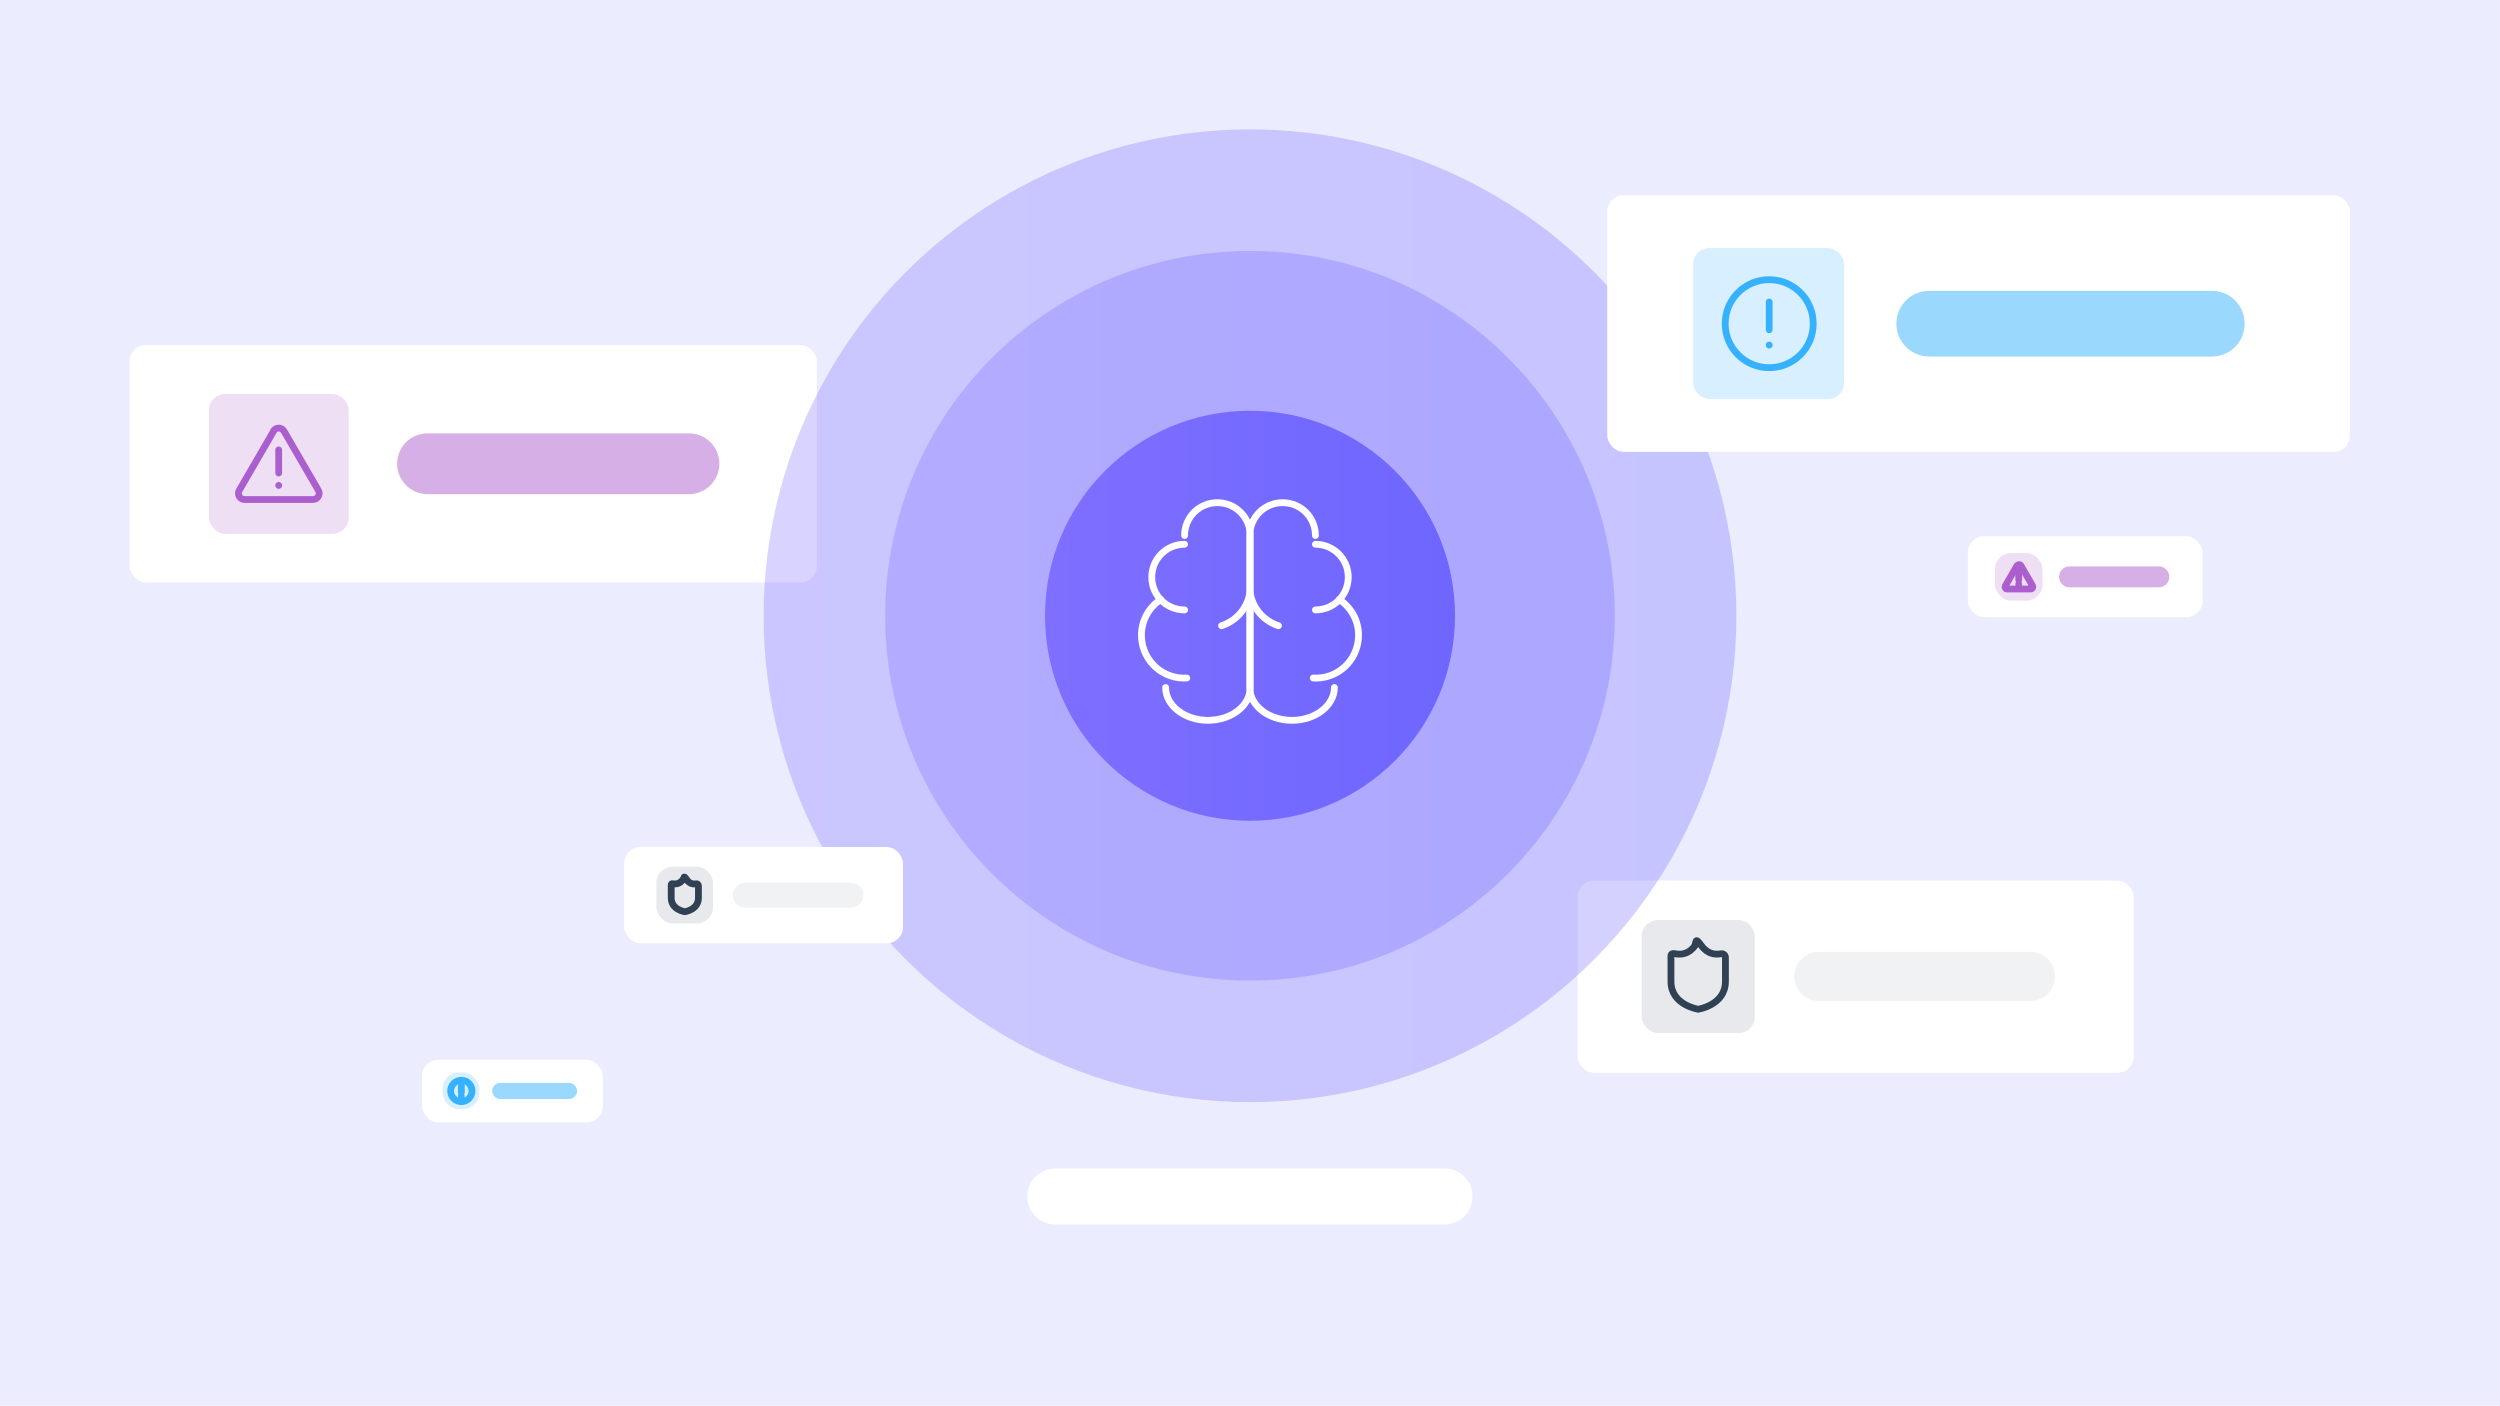
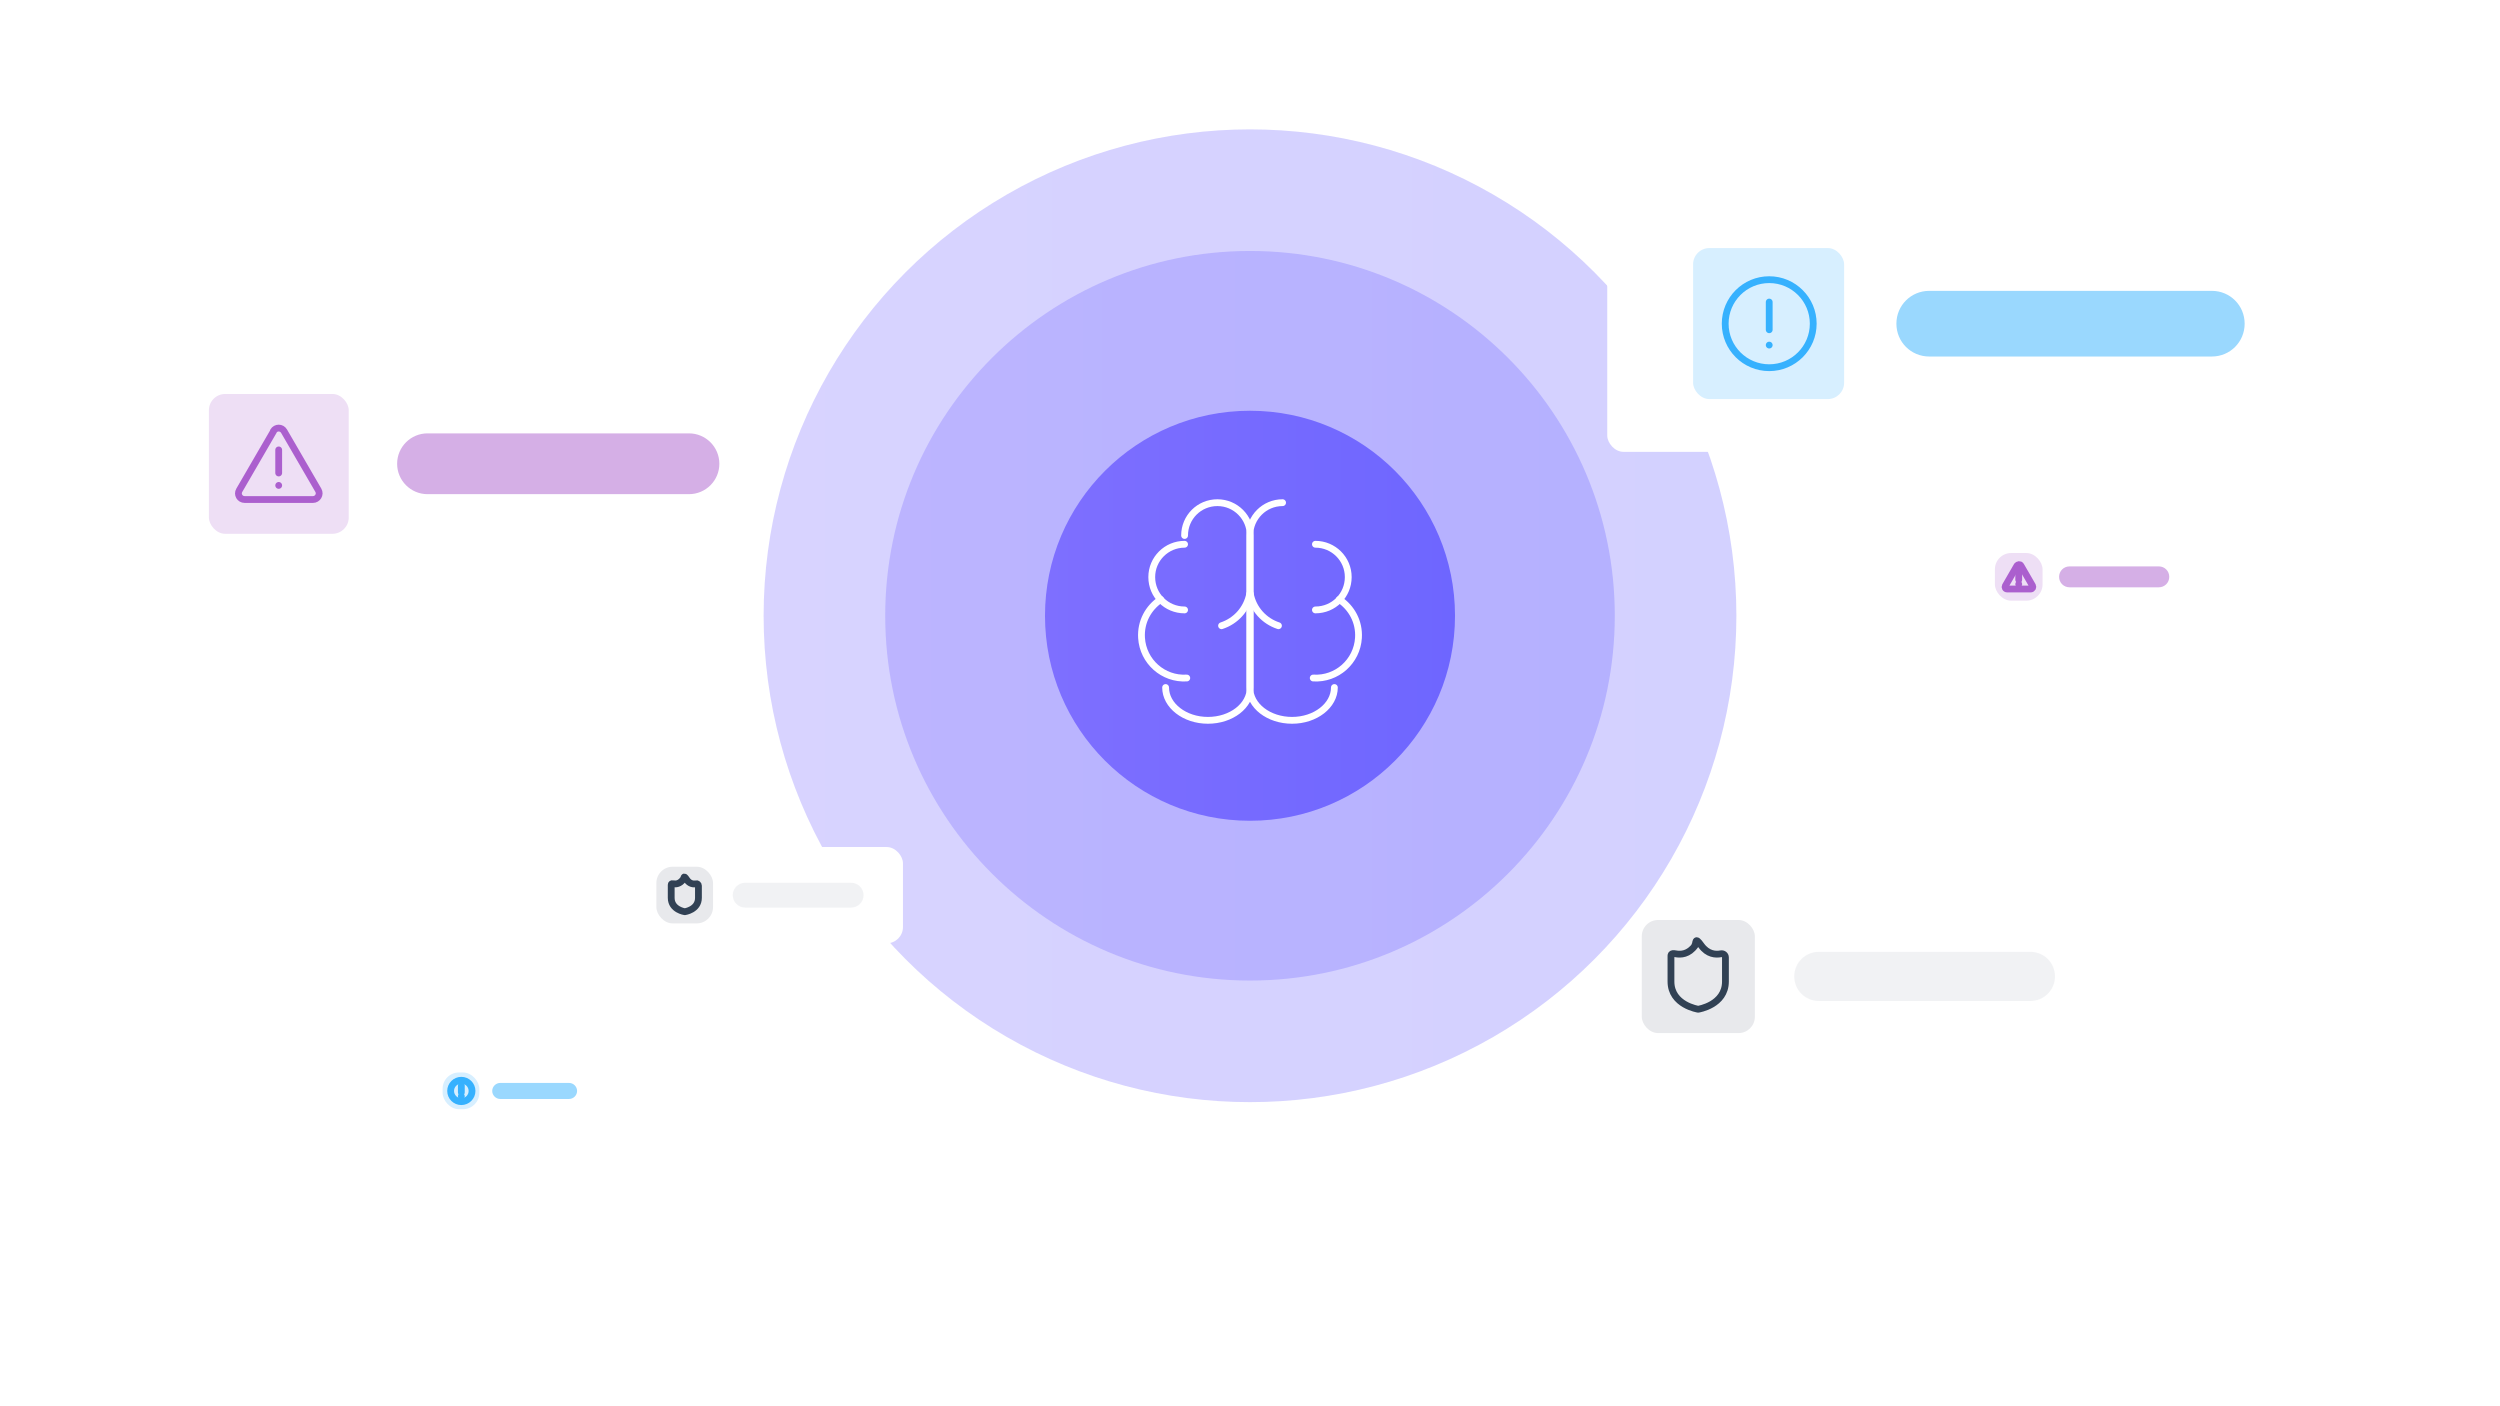
<svg xmlns="http://www.w3.org/2000/svg" xmlns:xlink="http://www.w3.org/1999/xlink" id="Layer_1" version="1.1" viewBox="0 0 1028 578">
  <defs>
    <style>
      .st0 {
        fill: #9ad8fe;
      }

      .st1 {
        fill: #d7efff;
      }

      .st2 {
        fill: #fff;
      }

      .st3 {
        stroke: #fff;
      }

      .st3, .st4, .st5, .st6 {
        fill: none;
        stroke-linecap: round;
        stroke-linejoin: round;
      }

      .st3, .st5 {
        stroke-width: 2.8px;
      }

      .st4 {
        stroke: #36b1fe;
      }

      .st4, .st6 {
        stroke-width: 2.8px;
      }

      .st7 {
        fill: #e8e9ec;
      }

      .st8 {
        fill: url(#linear-gradient2);
      }

      .st8, .st9, .st10, .st11, .st12, .st13 {
        isolation: isolate;
      }

      .st9 {
        fill: #d5afe6;
      }

      .st5 {
        stroke: #ab5fce;
      }

      .st6 {
        stroke: #314154;
      }

      .st14 {
        fill: #ececff;
      }

      .st10 {
        fill: #eedff5;
      }

      .st11 {
        fill: url(#linear-gradient);
      }

      .st11, .st13 {
        opacity: .3;
      }

      .st12 {
        fill: #e5e6ea;
        opacity: .5;
      }

      .st13 {
        fill: url(#linear-gradient1);
      }
    </style>
    <linearGradient id="linear-gradient" x1="314" y1="326.8" x2="714" y2="326.8" gradientTransform="translate(0 580) scale(1 -1)" gradientUnits="userSpaceOnUse">
      <stop offset="0" stop-color="#7e6fff" />
      <stop offset="1" stop-color="#6e66ff" />
    </linearGradient>
    <linearGradient id="linear-gradient1" x1="364" x2="664" xlink:href="#linear-gradient" />
    <linearGradient id="linear-gradient2" x1="429.7" x2="598.3" xlink:href="#linear-gradient" />
  </defs>
-   <rect class="st14" width="1028" height="578" />
  <g>
    <g>
      <rect class="st2" x="53.3" y="141.9" width="282.6" height="97.6" rx="6.7" ry="6.7" />
      <rect class="st10" x="85.9" y="162" width="57.5" height="57.5" rx="6.7" ry="6.7" />
      <path class="st9" d="M175.8,178.2h107.5c6.9,0,12.5,5.6,12.5,12.5h0c0,6.9-5.6,12.5-12.5,12.5h-107.5c-6.9,0-12.5-5.6-12.5-12.5h0c0-6.9,5.6-12.5,12.5-12.5Z" />
      <g>
        <line class="st5" x1="114.6" y1="185" x2="114.6" y2="194.5" />
        <line class="st5" x1="114.6" y1="199.6" x2="114.6" y2="199.6" />
        <path class="st5" d="M112.5,177.3l-14.1,24.3c-1,1.7.2,3.8,2.2,3.8h28.1c1.9,0,3.2-2.1,2.2-3.8l-14.1-24.3c-1-1.7-3.4-1.7-4.4,0h0Z" />
      </g>
    </g>
    <g>
      <rect class="st2" x="648.7" y="362.1" width="228.7" height="79" rx="6.7" ry="6.7" />
      <rect class="st7" x="675.1" y="378.3" width="46.5" height="46.5" rx="6.7" ry="6.7" />
      <path class="st12" d="M747.9,391.4h87c5.6,0,10.1,4.5,10.1,10.1h0c0,5.6-4.5,10.1-10.1,10.1h-87c-5.6,0-10.1-4.5-10.1-10.1h0c0-5.6,4.5-10.1,10.1-10.1Z" />
      <path class="st6" d="M697.1,388.7c-2.7,3.8-6,3.9-8.1,3.5s-1.9.5-1.9,1.5v9.9c0,9.7,11.2,11.4,11.2,11.4,0,0,11.2-1.7,11.2-11.4v-9.9c0-1-.9-1.7-1.9-1.5-2,.4-5.4.3-8.1-3.5s-1.9-.9-2.6,0Z" />
    </g>
    <circle class="st11" cx="514" cy="253.2" r="200" />
    <circle class="st13" cx="514" cy="253.2" r="150" />
    <circle class="st8" cx="514" cy="253.2" r="84.3" />
    <path class="st2" d="M433.9,480.5h160.1c6.4,0,11.5,5.1,11.5,11.5h0c0,6.4-5.1,11.5-11.5,11.5h-160.1c-6.4,0-11.5-5.1-11.5-11.5h0c0-6.4,5.1-11.5,11.5-11.5Z" />
    <g>
      <g>
        <path class="st3" d="M487.1,223.8c-7.4,0-13.5,6-13.5,13.5s6,13.5,13.5,13.5" />
        <path class="st3" d="M477.3,246.5c-5.1,3.4-8.3,9.2-7.9,15.8.6,9.7,8.9,17.1,18.6,16.5" />
        <path class="st3" d="M479.3,282.7c0,7.4,7.8,13.5,17.4,13.5s17.4-6,17.4-13.5v-62.5c0-7.4-6-13.5-13.5-13.5s-13.5,6-13.5,13.5" />
        <path class="st3" d="M502.3,257.3c5.8-1.9,10.4-6.8,11.6-13.2" />
      </g>
      <g>
        <path class="st3" d="M540.9,223.8c7.4,0,13.5,6,13.5,13.5s-6,13.5-13.5,13.5" />
        <path class="st3" d="M550.7,246.5c5.1,3.4,8.3,9.2,7.9,15.8-.6,9.7-8.9,17.1-18.6,16.5" />
-         <path class="st3" d="M548.7,282.7c0,7.4-7.8,13.5-17.4,13.5s-17.4-6-17.4-13.5v-62.5c0-7.4,6-13.5,13.5-13.5s13.5,6,13.5,13.5" />
+         <path class="st3" d="M548.7,282.7c0,7.4-7.8,13.5-17.4,13.5s-17.4-6-17.4-13.5v-62.5c0-7.4,6-13.5,13.5-13.5" />
        <path class="st3" d="M525.7,257.3c-5.8-1.9-10.4-6.8-11.6-13.2" />
      </g>
    </g>
    <g>
      <rect class="st2" x="660.9" y="80.3" width="305.4" height="105.5" rx="6.7" ry="6.7" />
      <rect class="st1" x="696.2" y="102" width="62.1" height="62.1" rx="6.7" ry="6.7" />
      <path class="st0" d="M793.3,119.6h116.2c7.5,0,13.5,6,13.5,13.5h0c0,7.5-6,13.5-13.5,13.5h-116.2c-7.5,0-13.5-6-13.5-13.5h0c0-7.5,6-13.5,13.5-13.5Z" />
      <g>
        <circle class="st4" cx="727.5" cy="133.1" r="18.1" />
        <line class="st4" x1="727.5" y1="124.2" x2="727.5" y2="135.6" />
        <line class="st4" x1="727.5" y1="141.9" x2="727.5" y2="141.9" />
      </g>
    </g>
    <g>
      <rect class="st2" x="256.7" y="348.3" width="114.6" height="39.6" rx="6.7" ry="6.7" />
      <rect class="st7" x="269.9" y="356.4" width="23.3" height="23.3" rx="6.7" ry="6.7" />
      <path class="st12" d="M306.4,363h43.6c2.8,0,5.1,2.3,5.1,5.1h0c0,2.8-2.3,5.1-5.1,5.1h-43.6c-2.8,0-5.1-2.3-5.1-5.1h0c0-2.8,2.3-5.1,5.1-5.1Z" />
      <path class="st6" d="M280.9,361.6c-1.4,1.9-3,2-4,1.8s-.9.3-.9.8v5c0,4.9,5.6,5.7,5.6,5.7,0,0,5.6-.8,5.6-5.7v-5c0-.5-.5-.9-.9-.8-1,.2-2.7.2-4-1.8s-1-.4-1.3,0Z" />
    </g>
    <g>
      <rect class="st2" x="173.5" y="435.8" width="74.4" height="25.7" rx="6.7" ry="6.7" />
      <rect class="st1" x="182" y="441" width="15.1" height="15.1" rx="6.7" ry="6.7" />
      <path class="st0" d="M205.7,445.3h28.3c1.8,0,3.3,1.5,3.3,3.3h0c0,1.8-1.5,3.3-3.3,3.3h-28.3c-1.8,0-3.3-1.5-3.3-3.3h0c0-1.8,1.5-3.3,3.3-3.3Z" />
      <g>
        <circle class="st4" cx="189.7" cy="448.6" r="4.4" />
        <line class="st4" x1="189.7" y1="446.4" x2="189.7" y2="449.2" />
        <line class="st4" x1="189.7" y1="450.8" x2="189.7" y2="450.8" />
      </g>
    </g>
    <g>
      <rect class="st2" x="809.2" y="220.5" width="96.5" height="33.3" rx="6.7" ry="6.7" />
      <rect class="st10" x="820.3" y="227.4" width="19.6" height="19.6" rx="6.7" ry="6.7" />
      <path class="st9" d="M851,232.9h36.7c2.4,0,4.3,1.9,4.3,4.3h0c0,2.4-1.9,4.3-4.3,4.3h-36.7c-2.4,0-4.3-1.9-4.3-4.3h0c0-2.4,1.9-4.3,4.3-4.3Z" />
      <g>
        <line class="st5" x1="830.1" y1="235.2" x2="830.1" y2="238.4" />
        <line class="st5" x1="830.1" y1="240.2" x2="830.1" y2="240.2" />
        <path class="st5" d="M829.4,232.6l-4.8,8.3c-.3.6,0,1.3.8,1.3h9.6c.7,0,1.1-.7.8-1.3l-4.8-8.3c-.3-.6-1.2-.6-1.5,0h0Z" />
      </g>
    </g>
  </g>
</svg>